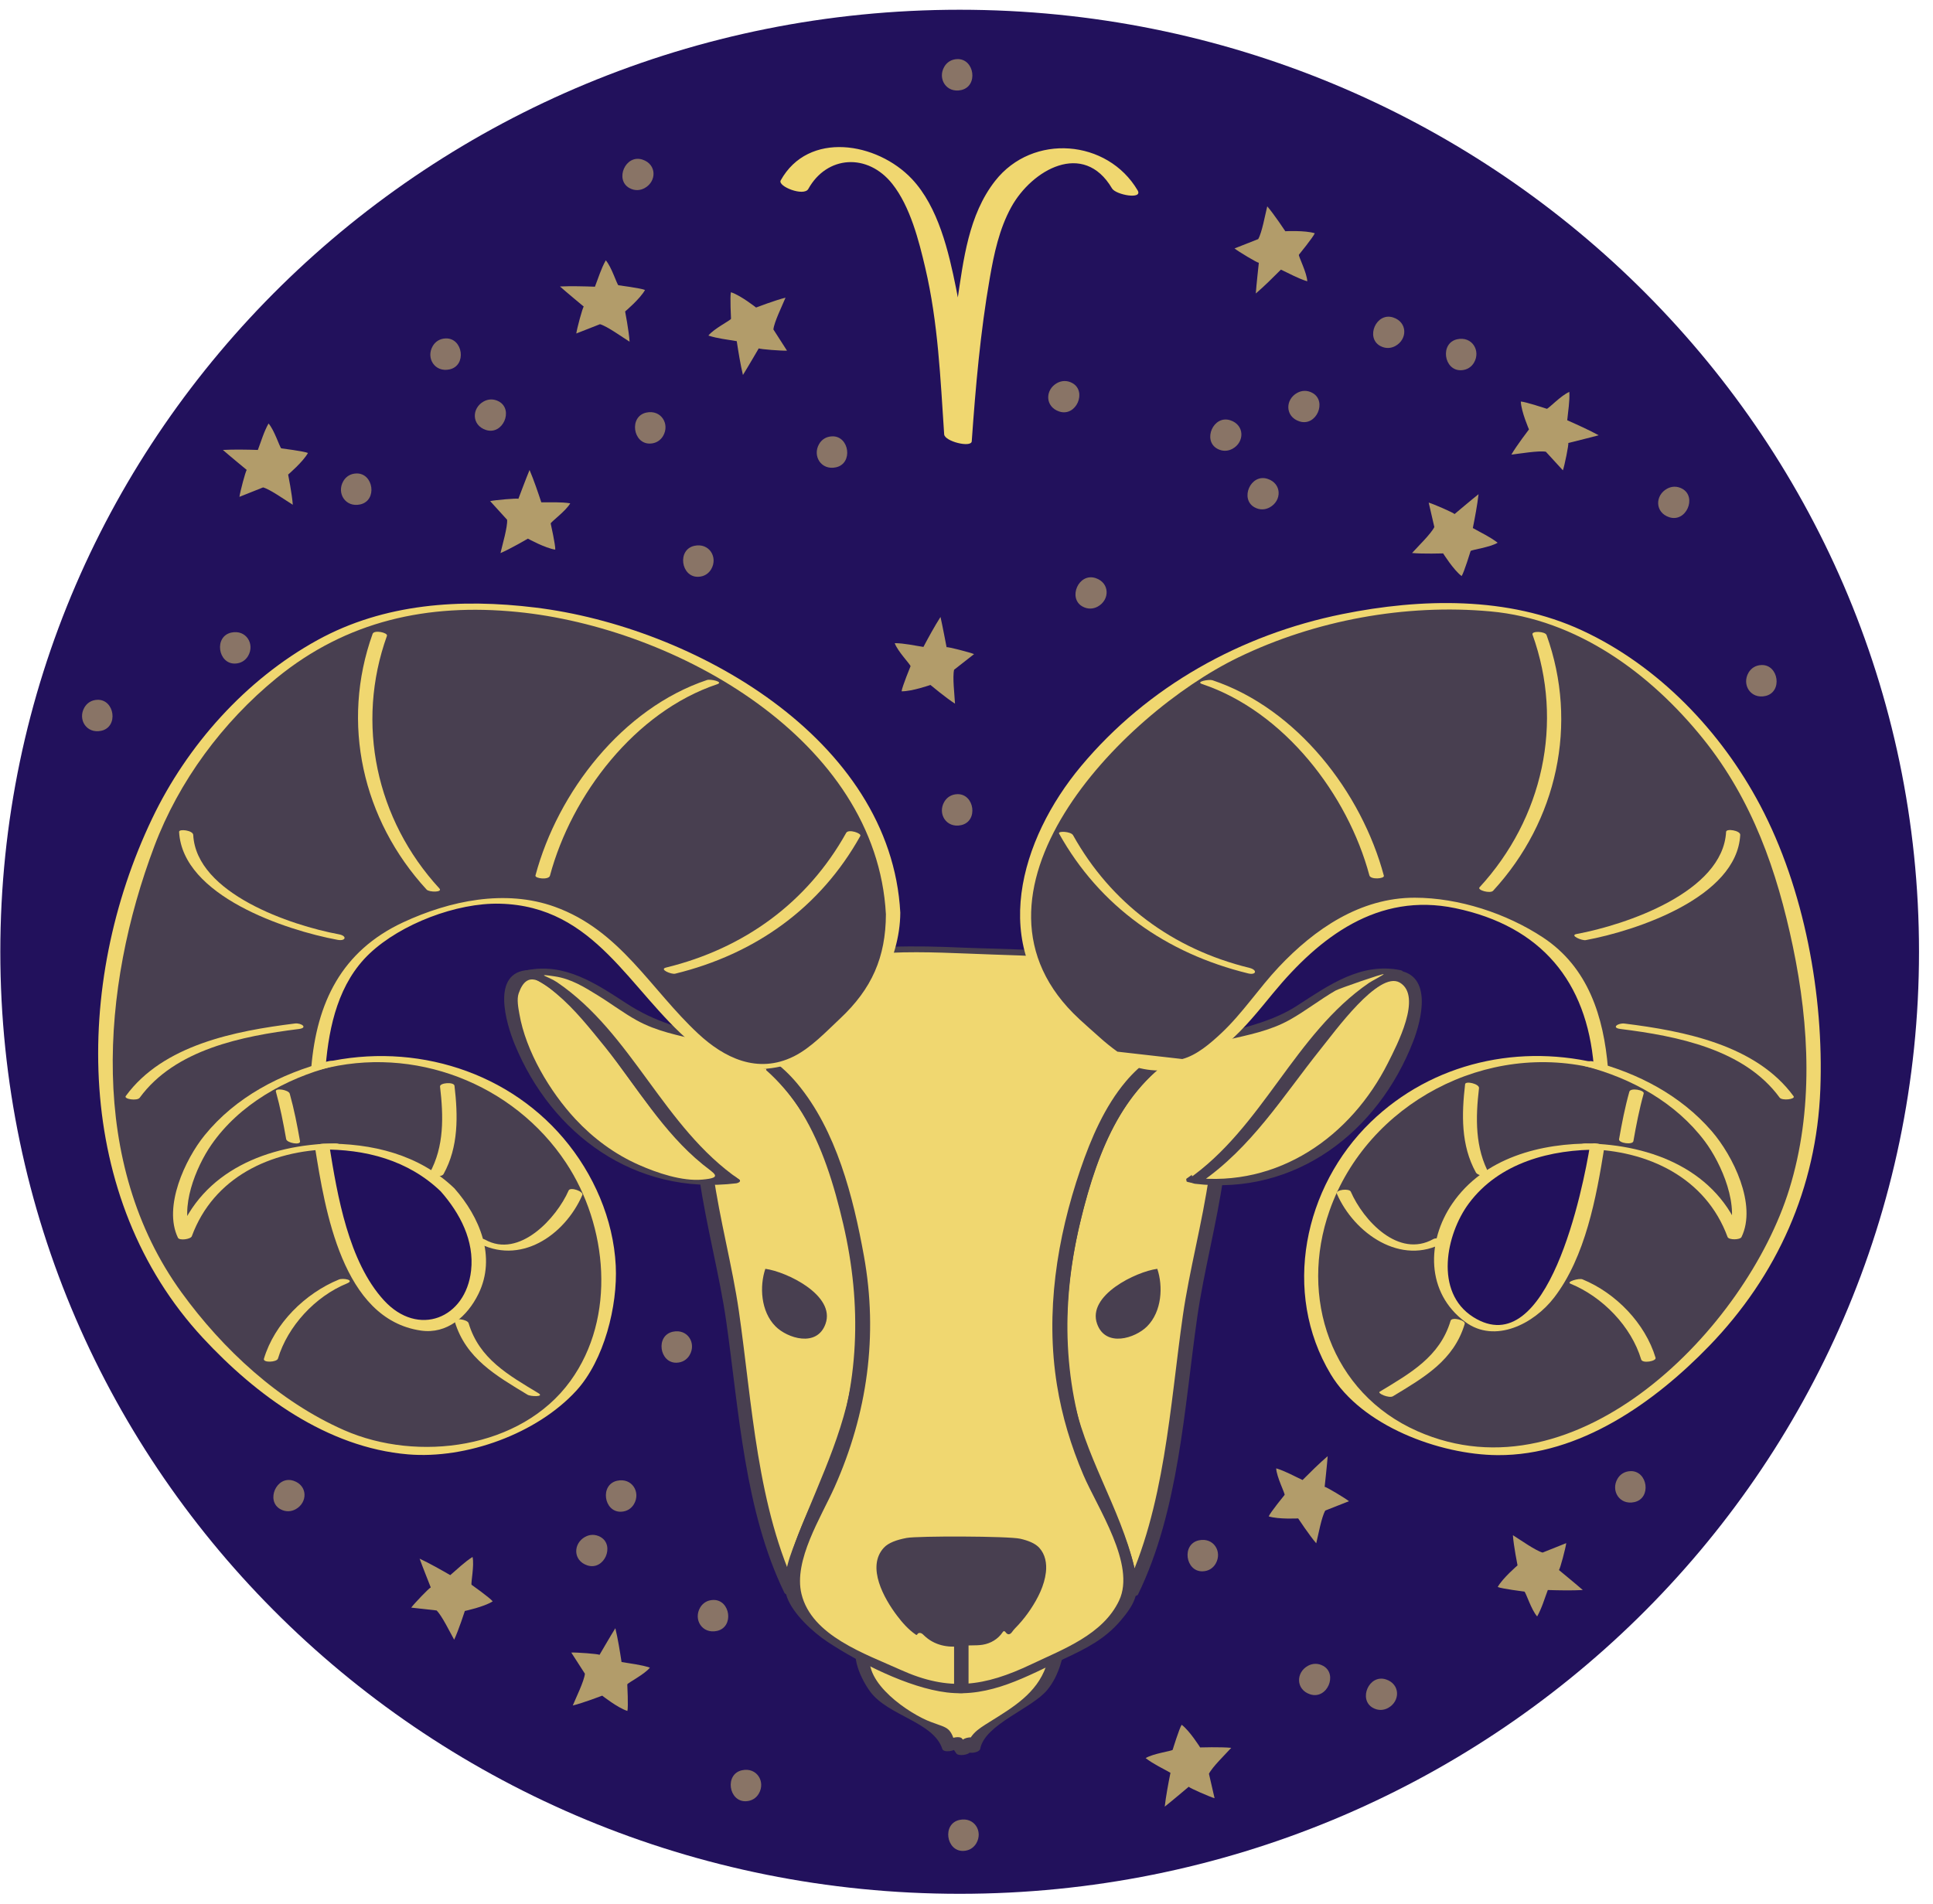
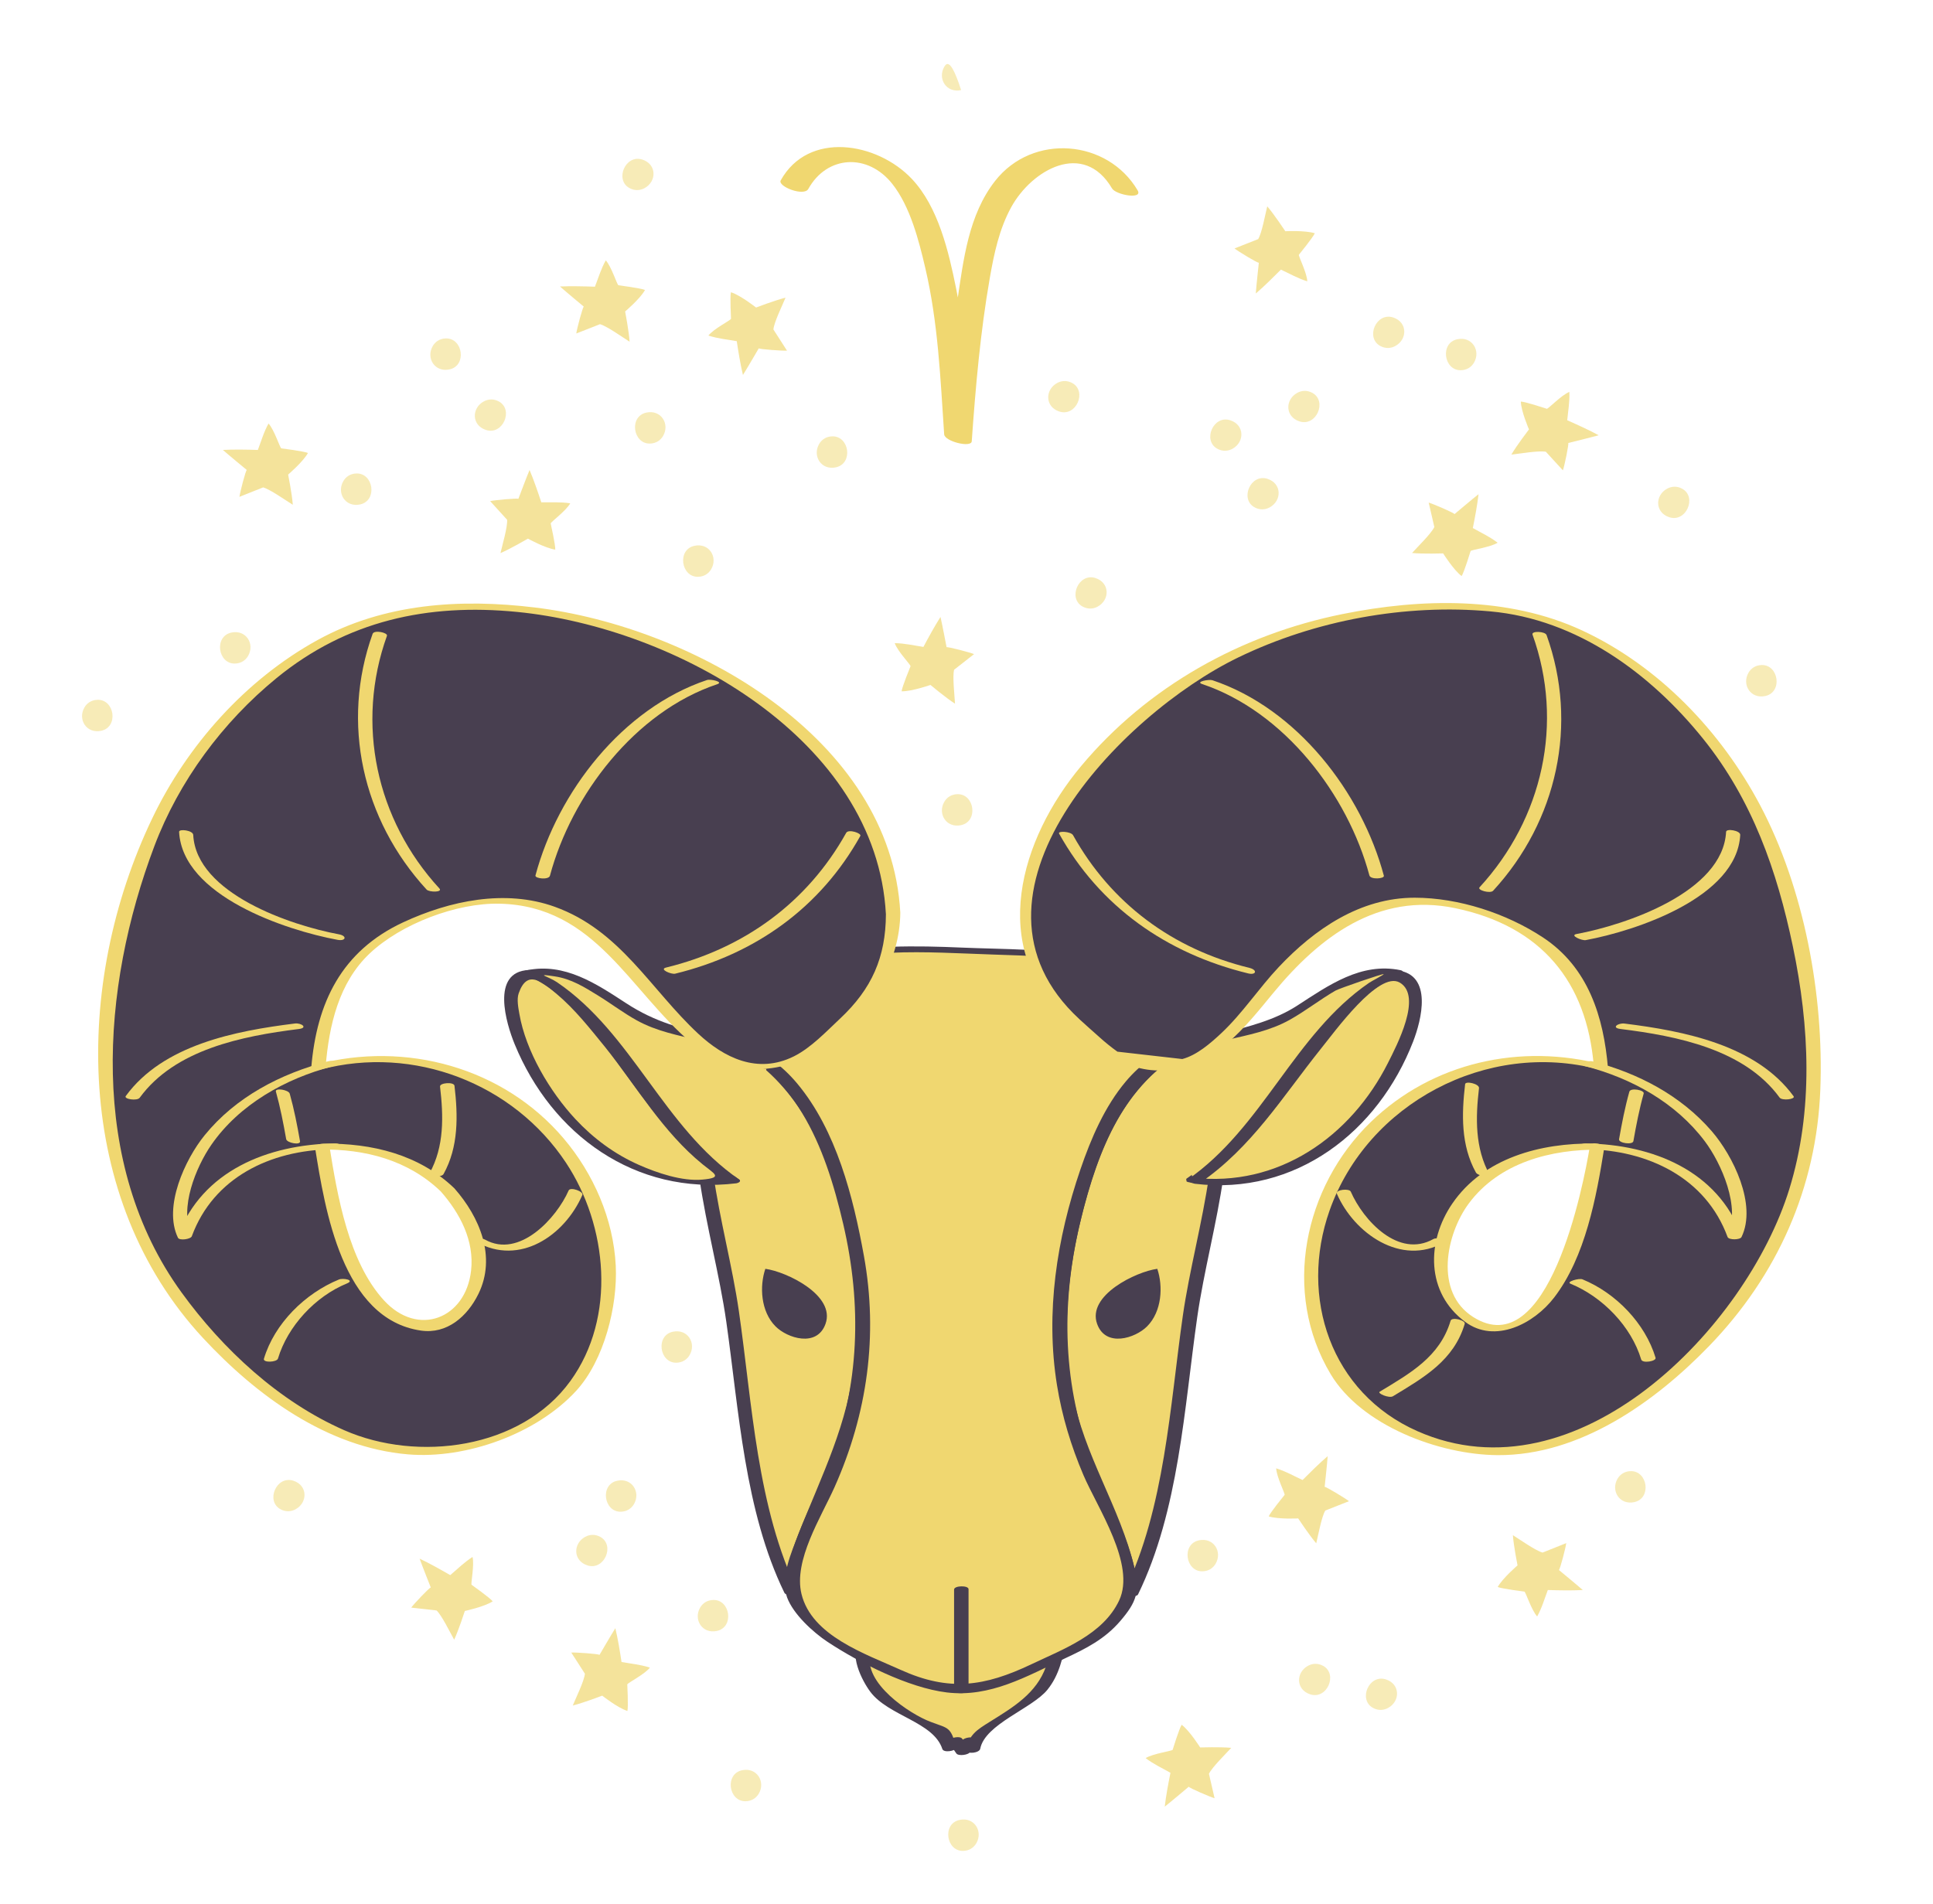
<svg xmlns="http://www.w3.org/2000/svg" width="136" height="134" viewBox="0 0 136 134" fill="none">
-   <path d="M67.519 133.27C104.796 133.27 135.016 103.59 135.016 66.978C135.016 30.366 104.796 0.686 67.519 0.686C30.241 0.686 0.022 30.366 0.022 66.978C0.022 103.59 30.241 133.27 67.519 133.27Z" fill="#22115C" />
  <g opacity="0.7">
    <path d="M108.761 31.789C108.24 31.697 106.948 31.924 106.336 31.99C106.708 31.347 107.574 30.218 107.574 30.218C107.574 30.218 107.027 28.963 107 28.257C107.304 28.262 108.831 28.768 108.831 28.768C108.955 28.756 109.848 27.809 110.414 27.58C110.45 28.254 110.326 28.922 110.266 29.575C110.937 29.87 111.823 30.27 112.478 30.63C111.981 30.77 110.339 31.173 110.339 31.173C110.385 31.266 110.074 32.785 109.96 33.098L108.761 31.789Z" fill="#F0D770" />
    <path d="M30.716 113.33C31.094 113.694 31.655 114.861 31.954 115.387C32.27 114.714 32.705 113.366 32.705 113.366C32.705 113.366 34.066 113.076 34.665 112.69C34.486 112.451 33.178 111.522 33.178 111.522C33.118 111.415 33.384 110.152 33.247 109.566C32.669 109.931 32.186 110.416 31.679 110.844C31.044 110.477 30.199 110.001 29.523 109.685C29.692 110.162 30.308 111.711 30.308 111.711C30.206 111.728 29.128 112.858 28.933 113.13L30.716 113.33Z" fill="#F0D770" />
    <path d="M42.213 22.814C42.723 22.958 43.78 23.724 44.296 24.047C44.251 23.307 43.982 21.918 43.982 21.918C43.982 21.918 45.038 21.029 45.381 20.406C45.107 20.282 43.508 20.073 43.508 20.073C43.402 20.008 43.023 18.77 42.621 18.321C42.287 18.911 42.098 19.564 41.857 20.176C41.122 20.148 40.15 20.125 39.399 20.16C39.779 20.504 41.072 21.576 41.072 21.576C40.988 21.64 40.587 23.138 40.546 23.468L42.213 22.814Z" fill="#F0D770" />
    <path d="M54.414 23.185C54.464 22.668 55.037 21.51 55.267 20.948C54.536 21.127 53.195 21.641 53.195 21.641C53.195 21.641 52.11 20.783 51.425 20.565C51.35 20.854 51.432 22.435 51.432 22.435C51.386 22.55 50.217 23.137 49.84 23.614C50.492 23.828 51.179 23.892 51.836 24.009C51.944 24.726 52.097 25.67 52.271 26.387C52.544 25.956 53.385 24.513 53.385 24.513C53.461 24.581 55.033 24.695 55.371 24.675L54.414 23.185Z" fill="#F0D770" />
    <path d="M88.523 16.826C88.787 16.378 89.013 15.108 89.16 14.521C89.647 15.085 90.431 16.272 90.431 16.272C90.431 16.272 91.82 16.199 92.504 16.415C92.392 16.693 91.385 17.928 91.385 17.928C91.355 18.046 91.953 19.196 91.976 19.796C91.321 19.595 90.724 19.253 90.121 18.974C89.606 19.491 88.922 20.171 88.354 20.653C88.386 20.147 88.567 18.493 88.567 18.493C88.461 18.503 87.119 17.694 86.857 17.483L88.523 16.826Z" fill="#F0D770" />
    <path d="M67.128 47.131C67.005 47.636 67.161 48.917 67.191 49.518C66.56 49.117 65.463 48.201 65.463 48.201C65.463 48.201 64.153 48.661 63.434 48.648C63.459 48.352 64.063 46.882 64.063 46.882C64.057 46.759 63.147 45.829 62.951 45.259C63.638 45.266 64.309 45.425 64.97 45.525C65.308 44.884 65.769 44.041 66.171 43.416C66.287 43.913 66.599 45.546 66.599 45.546C66.698 45.506 68.22 45.904 68.533 46.03L67.128 47.131Z" fill="#F0D770" />
    <path d="M100.916 37.089C100.69 37.558 99.754 38.463 99.348 38.915C100.097 38.988 101.536 38.944 101.536 38.944C101.536 38.944 102.264 40.109 102.835 40.539C103.005 40.292 103.468 38.776 103.468 38.776C103.55 38.683 104.853 38.514 105.369 38.192C104.829 37.775 104.201 37.488 103.624 37.159C103.767 36.451 103.944 35.508 104.026 34.777C103.621 35.092 102.337 36.177 102.337 36.177C102.286 36.087 100.846 35.46 100.519 35.37L100.916 37.089Z" fill="#F0D770" />
    <path d="M35.68 36.578C35.716 37.098 35.345 38.335 35.213 38.922C35.904 38.629 37.142 37.905 37.142 37.905C37.142 37.905 38.354 38.574 39.066 38.679C39.091 38.383 38.745 36.837 38.745 36.837C38.772 36.716 39.827 35.946 40.12 35.42C39.44 35.31 38.751 35.362 38.084 35.348C37.858 34.661 37.549 33.755 37.258 33.074C37.058 33.543 36.472 35.104 36.472 35.104C36.384 35.048 34.814 35.188 34.486 35.264L35.68 36.578Z" fill="#F0D770" />
    <path d="M18.511 34.299C19.019 34.442 20.081 35.201 20.6 35.521C20.55 34.783 20.273 33.396 20.273 33.396C20.273 33.396 21.324 32.498 21.667 31.876C21.389 31.753 19.789 31.551 19.789 31.551C19.684 31.488 19.301 30.253 18.893 29.804C18.561 30.396 18.375 31.051 18.142 31.664C17.405 31.639 16.432 31.622 15.682 31.663C16.065 32.004 17.361 33.071 17.361 33.071C17.279 33.134 16.886 34.633 16.847 34.963L18.511 34.299Z" fill="#F0D770" />
    <path d="M41.152 117.782C41.102 118.299 40.529 119.457 40.299 120.019C41.03 119.84 42.371 119.326 42.371 119.326C42.371 119.326 43.456 120.184 44.142 120.402C44.216 120.114 44.134 118.532 44.134 118.532C44.18 118.417 45.349 117.83 45.726 117.353C45.074 117.139 44.387 117.076 43.73 116.958C43.622 116.241 43.468 115.297 43.294 114.58C43.02 115.011 42.181 116.454 42.181 116.454C42.104 116.386 40.532 116.272 40.193 116.292L41.152 117.782Z" fill="#F0D770" />
    <path d="M93.243 106.299C92.978 106.747 92.752 108.017 92.606 108.604C92.119 108.04 91.335 106.853 91.335 106.853C91.335 106.853 89.945 106.926 89.262 106.71C89.374 106.432 90.381 105.197 90.381 105.197C90.411 105.079 89.813 103.929 89.789 103.329C90.445 103.53 91.042 103.872 91.644 104.151C92.16 103.634 92.844 102.954 93.412 102.472C93.379 102.978 93.198 104.632 93.198 104.632C93.305 104.622 94.647 105.431 94.909 105.642L93.243 106.299Z" fill="#F0D770" />
    <path d="M85.058 124.824C85.284 124.355 86.22 123.45 86.626 122.998C85.876 122.925 84.438 122.969 84.438 122.969C84.438 122.969 83.71 121.804 83.139 121.374C82.969 121.621 82.505 123.137 82.505 123.137C82.424 123.23 81.121 123.399 80.604 123.721C81.145 124.138 81.773 124.426 82.35 124.754C82.206 125.462 82.03 126.405 81.947 127.136C82.353 126.821 83.636 125.736 83.636 125.736C83.687 125.826 85.128 126.453 85.454 126.544L85.058 124.824Z" fill="#F0D770" />
    <path d="M108.531 109.257C108.023 109.114 106.961 108.355 106.443 108.035C106.492 108.773 106.769 110.159 106.769 110.159C106.769 110.159 105.719 111.057 105.375 111.679C105.653 111.802 107.254 112.004 107.254 112.004C107.359 112.067 107.742 113.302 108.15 113.751C108.482 113.16 108.667 112.504 108.9 111.891C109.638 111.916 110.611 111.933 111.36 111.892C110.977 111.551 109.681 110.485 109.681 110.485C109.764 110.422 110.157 108.923 110.196 108.592L108.531 109.257Z" fill="#F0D770" />
  </g>
  <g opacity="0.5">
    <path d="M34.037 28.248C33.173 28.719 33.174 29.924 34.186 30.256C35.382 30.648 36.152 28.838 35.107 28.256C34.728 28.046 34.346 28.08 34.037 28.248Z" fill="#F0D770" />
    <path d="M103.706 25.52C104.199 24.679 103.565 23.646 102.525 23.874C101.294 24.144 101.584 26.084 102.784 26.054C103.22 26.043 103.53 25.82 103.706 25.52Z" fill="#F0D770" />
    <path d="M89.331 35.706C90.195 35.235 90.195 34.03 89.183 33.698C87.986 33.306 87.217 35.116 88.261 35.698C88.64 35.909 89.023 35.874 89.331 35.706Z" fill="#F0D770" />
    <path d="M113.805 104.06C113.311 104.901 113.946 105.934 114.986 105.706C116.217 105.436 115.927 103.496 114.726 103.526C114.292 103.537 113.981 103.761 113.805 104.06Z" fill="#F0D770" />
    <path d="M98.171 24.349C99.035 23.878 99.034 22.673 98.022 22.341C96.826 21.949 96.056 23.759 97.101 24.341C97.481 24.552 97.863 24.517 98.171 24.349Z" fill="#F0D770" />
    <path d="M5.943 49.78C5.449 50.621 6.083 51.653 7.124 51.426C8.355 51.156 8.064 49.216 6.864 49.246C6.428 49.257 6.119 49.48 5.943 49.78Z" fill="#F0D770" />
    <path d="M41.172 108.149C40.308 108.62 40.309 109.826 41.321 110.157C42.517 110.549 43.287 108.739 42.243 108.157C41.864 107.946 41.481 107.981 41.172 108.149Z" fill="#F0D770" />
    <path d="M17.454 46.162C17.948 45.321 17.314 44.288 16.273 44.516C15.042 44.786 15.332 46.726 16.533 46.696C16.967 46.685 17.278 46.461 17.454 46.162Z" fill="#F0D770" />
    <path d="M92.027 117.223C91.163 117.694 91.164 118.899 92.176 119.231C93.372 119.623 94.141 117.813 93.097 117.231C92.718 117.021 92.335 117.056 92.027 117.223Z" fill="#F0D770" />
    <path d="M46.652 30.681C47.146 29.84 46.512 28.808 45.471 29.035C44.24 29.305 44.53 31.245 45.731 31.215C46.166 31.204 46.476 30.98 46.652 30.681Z" fill="#F0D770" />
    <path d="M86.71 31.584C87.575 31.113 87.574 29.908 86.562 29.576C85.365 29.184 84.597 30.994 85.64 31.576C86.019 31.786 86.402 31.751 86.71 31.584Z" fill="#F0D770" />
    <path d="M30.448 24.349C29.954 25.19 30.588 26.223 31.629 25.995C32.86 25.725 32.57 23.785 31.369 23.815C30.934 23.826 30.624 24.05 30.448 24.349Z" fill="#F0D770" />
    <path d="M117.293 34.389C116.429 34.86 116.43 36.066 117.442 36.397C118.638 36.789 119.407 34.979 118.363 34.397C117.985 34.186 117.602 34.221 117.293 34.389Z" fill="#F0D770" />
    <path d="M24.159 33.852C23.665 34.693 24.299 35.726 25.34 35.498C26.571 35.228 26.281 33.288 25.08 33.318C24.645 33.328 24.335 33.552 24.159 33.852Z" fill="#F0D770" />
    <path d="M50.037 40.056C50.53 39.215 49.896 38.182 48.855 38.41C47.624 38.68 47.915 40.62 49.115 40.59C49.551 40.58 49.861 40.356 50.037 40.056Z" fill="#F0D770" />
    <path d="M91.273 27.644C90.408 28.115 90.409 29.321 91.421 29.652C92.618 30.044 93.388 28.234 92.343 27.652C91.964 27.441 91.581 27.476 91.273 27.644Z" fill="#F0D770" />
    <path d="M74.379 26.951C73.515 27.422 73.516 28.627 74.528 28.959C75.724 29.351 76.493 27.541 75.449 26.959C75.07 26.749 74.688 26.784 74.379 26.951Z" fill="#F0D770" />
    <path d="M57.634 31.24C57.14 32.081 57.775 33.114 58.815 32.886C60.046 32.616 59.756 30.676 58.556 30.706C58.12 30.717 57.81 30.94 57.634 31.24Z" fill="#F0D770" />
-     <path d="M66.439 4.693C65.946 5.534 66.58 6.566 67.621 6.339C68.852 6.069 68.561 4.129 67.361 4.159C66.925 4.169 66.616 4.393 66.439 4.693Z" fill="#F0D770" />
+     <path d="M66.439 4.693C65.946 5.534 66.58 6.566 67.621 6.339C66.925 4.169 66.616 4.393 66.439 4.693Z" fill="#F0D770" />
    <path d="M97.662 120.191C98.526 119.72 98.525 118.514 97.513 118.183C96.317 117.791 95.547 119.601 96.592 120.183C96.97 120.393 97.353 120.359 97.662 120.191Z" fill="#F0D770" />
    <path d="M44.603 105.848C45.096 105.007 44.462 103.974 43.422 104.202C42.191 104.472 42.481 106.412 43.681 106.382C44.117 106.371 44.426 106.148 44.603 105.848Z" fill="#F0D770" />
    <path d="M77.229 42.688C78.094 42.217 78.092 41.012 77.08 40.68C75.884 40.288 75.114 42.098 76.159 42.68C76.538 42.89 76.921 42.856 77.229 42.688Z" fill="#F0D770" />
    <path d="M49.262 113.125C48.768 113.966 49.402 114.999 50.443 114.771C51.674 114.501 51.384 112.561 50.183 112.591C49.748 112.602 49.438 112.825 49.262 113.125Z" fill="#F0D770" />
    <path d="M20.795 106.21C21.659 105.739 21.658 104.534 20.646 104.202C19.45 103.81 18.68 105.62 19.724 106.202C20.103 106.413 20.487 106.378 20.795 106.21Z" fill="#F0D770" />
    <path d="M123.023 47.333C122.529 48.174 123.163 49.206 124.204 48.979C125.435 48.709 125.144 46.769 123.944 46.799C123.508 46.81 123.199 47.034 123.023 47.333Z" fill="#F0D770" />
    <path d="M48.518 95.362C49.011 94.521 48.377 93.489 47.337 93.716C46.105 93.986 46.396 95.926 47.596 95.896C48.031 95.886 48.341 95.662 48.518 95.362Z" fill="#F0D770" />
    <path d="M53.386 126.222C53.879 125.381 53.245 124.348 52.204 124.576C50.973 124.846 51.264 126.786 52.464 126.756C52.9 126.745 53.21 126.521 53.386 126.222Z" fill="#F0D770" />
    <path d="M66.439 56.421C65.946 57.262 66.58 58.295 67.621 58.067C68.852 57.797 68.561 55.857 67.361 55.887C66.925 55.897 66.616 56.121 66.439 56.421Z" fill="#F0D770" />
    <path d="M45.35 13.239C46.214 12.768 46.213 11.563 45.201 11.231C44.005 10.839 43.235 12.649 44.28 13.231C44.659 13.442 45.041 13.407 45.35 13.239Z" fill="#F0D770" />
    <path d="M68.689 129.717C69.182 128.876 68.548 127.843 67.507 128.071C66.276 128.341 66.567 130.281 67.767 130.251C68.202 130.24 68.512 130.016 68.689 129.717Z" fill="#F0D770" />
    <path d="M85.527 110.042C86.021 109.201 85.387 108.168 84.346 108.396C83.115 108.666 83.405 110.606 84.606 110.576C85.041 110.566 85.351 110.342 85.527 110.042Z" fill="#F0D770" />
  </g>
  <path d="M56.871 13.295C58.182 10.932 61.052 10.757 62.782 12.944C64.04 14.534 64.65 16.932 65.1 18.856C66.006 22.723 66.163 26.621 66.429 30.565C66.463 31.065 68.335 31.526 68.369 31.055C68.642 27.205 68.975 23.371 69.639 19.565C69.935 17.861 70.303 16.109 71.15 14.573C72.596 11.948 76.233 9.856 78.239 13.26C78.508 13.716 80.434 14.064 80.039 13.395C77.923 9.804 72.662 9.358 70.019 12.724C68.133 15.127 67.787 18.296 67.35 21.2C66.888 24.271 66.646 27.358 66.426 30.454C67.073 30.617 67.719 30.781 68.366 30.944C68.124 27.362 67.979 23.816 67.266 20.285C66.749 17.722 66.02 14.567 64.157 12.592C61.707 9.997 56.872 9.192 54.928 12.695C54.694 13.115 56.562 13.851 56.871 13.295Z" fill="#F0D770" />
  <path d="M69.652 115.808C69.47 115.714 69.124 115.809 68.239 115.809C68.006 115.809 67.769 115.811 67.533 115.812C67.297 115.81 67.061 115.809 66.828 115.809C65.942 115.81 65.597 115.714 65.413 115.808C64.669 115.793 63.925 115.754 63.184 115.675C62.788 115.633 62.375 115.602 61.987 115.513C61.785 115.467 61.534 115.325 61.327 115.356C60.315 115.511 60.873 117.197 61.057 117.747C61.421 118.83 62.302 119.689 63.227 120.334C63.731 120.686 64.267 121.001 64.829 121.257C65.103 121.381 66.189 121.567 66.335 121.765C66.625 122.157 66.589 122.596 66.805 123.015C66.882 122.816 67.007 122.568 67.223 122.475C67.453 122.717 67.531 123.053 67.768 123.28C67.896 122.982 67.928 122.749 68.171 122.483C68.331 122.667 68.348 122.913 68.462 123.122C68.434 122.352 68.908 121.981 69.503 121.536C69.801 121.314 70.237 121.201 70.559 120.993C70.903 120.771 71.198 120.481 71.549 120.273C72.207 119.883 72.748 119.461 73.243 118.865C73.713 118.298 74.01 117.622 74.207 116.922C74.311 116.556 74.383 116.184 74.454 115.811C74.524 115.439 74.635 115.348 74.32 115.264C74.048 115.191 73.403 115.458 73.111 115.507C72.699 115.576 72.287 115.632 71.873 115.676C71.382 115.729 70.092 116.036 69.652 115.808Z" fill="#F0D770" />
  <path d="M69.885 115.606C67.802 115.26 65.535 115.72 63.417 115.473C62.663 115.385 61.239 114.769 60.531 115.478C59.664 116.347 60.646 118.27 61.232 119.053C62.508 120.76 65.676 121.166 66.3 123.078C66.393 123.362 67.188 123.229 67.299 123.009C67.423 122.847 67.547 122.685 67.671 122.523C67.361 122.545 67.052 122.567 66.741 122.589C66.917 122.861 67.099 123.129 67.287 123.394C67.428 123.598 68.174 123.502 68.261 123.274C68.343 122.983 68.477 122.717 68.664 122.477C68.331 122.5 67.999 122.523 67.665 122.546C67.762 122.759 67.859 122.972 67.956 123.185C68.082 123.463 68.91 123.357 68.966 123.061C69.298 121.331 72.623 120.23 73.691 118.912C74.537 117.868 74.778 116.635 75.035 115.367C75.027 115.35 75.019 115.333 75.011 115.316C73.791 114.357 71.432 115.88 69.99 115.623C69.741 115.579 68.808 115.902 69.311 115.991C70.206 116.151 70.991 116.004 71.897 115.873C73.392 115.658 74.318 115.23 73.595 117.272C72.922 119.173 71.277 120.144 69.645 121.162C68.728 121.734 68.168 122.072 67.955 123.184C68.292 123.143 68.628 123.101 68.965 123.06C68.868 122.847 68.771 122.634 68.674 122.421C68.546 122.138 67.816 122.269 67.676 122.49C67.488 122.73 67.354 122.995 67.272 123.287C67.597 123.247 67.922 123.207 68.247 123.167C68.058 122.903 67.877 122.634 67.701 122.362C67.552 122.138 66.934 122.284 66.772 122.428C66.444 122.718 66.507 122.633 66.309 123.022C66.642 122.999 66.975 122.976 67.308 122.953C66.835 121.503 66.803 121.662 65.496 121.177C64.02 120.629 60.683 118.421 61.246 116.341C61.57 115.146 64.257 115.992 65.3 116.015C66.632 116.045 68.107 115.793 69.416 116.01C69.733 116.063 70.533 115.713 69.885 115.606Z" fill="#483F50" />
  <path d="M76.4 103.058C74.52 98.406 74.061 93.229 74.993 88.315C75.743 84.367 77.101 79.393 79.692 76.218C80.982 74.637 82.805 73.617 84.8 72.911C87.222 78.252 85.091 83.894 84.188 89.559C83.12 96.263 82.513 103.34 80.53 109.803C80.283 110.608 79.966 111.377 79.584 112.1C79.571 111.904 79.569 111.707 79.544 111.512C79.165 108.525 77.532 105.857 76.4 103.058Z" fill="#F0D770" />
  <path d="M76.894 103.053C74.778 97.54 74.625 91.898 75.957 86.194C77.263 80.608 79.341 75.284 85.144 73.088C84.865 73.031 84.585 72.974 84.306 72.917C86.875 79.206 84.134 86.208 83.22 92.594C82.311 98.944 81.957 106.14 79.102 112.002C79.431 112.052 79.761 112.102 80.091 112.152C79.87 108.9 78.135 106.006 76.894 103.053C76.783 102.79 75.791 102.791 75.907 103.063C77.132 105.979 78.86 108.84 79.079 112.052C79.097 112.32 79.959 112.429 80.069 112.202C82.947 106.292 83.318 99.095 84.234 92.692C85.158 86.244 87.888 79.256 85.295 72.906C85.204 72.68 84.641 72.666 84.457 72.735C79.027 74.79 76.758 79.301 75.323 84.586C73.639 90.789 73.585 97.011 75.908 103.062C76.007 103.326 77.002 103.334 76.894 103.053Z" fill="#483F50" />
  <path d="M58.87 103.058C60.749 98.406 61.209 93.229 60.277 88.315C59.526 84.367 58.169 79.393 55.578 76.218C54.288 74.637 52.465 73.617 50.47 72.911C48.047 78.252 50.179 83.894 51.081 89.559C52.15 96.263 52.756 103.34 54.74 109.803C54.987 110.608 55.304 111.377 55.686 112.1C55.699 111.904 55.701 111.707 55.725 111.512C56.105 108.525 57.738 105.857 58.87 103.058Z" fill="#F0D770" />
  <path d="M59.374 103.124C61.702 97.059 61.608 90.851 59.934 84.648C58.493 79.306 56.198 74.836 50.748 72.774C50.568 72.706 50.064 72.602 49.965 72.845C47.348 79.251 50.176 86.517 51.101 93.02C51.989 99.261 52.385 106.33 55.19 112.09C55.285 112.284 56.168 112.46 56.188 112.168C56.41 108.936 58.141 106.059 59.374 103.124C59.462 102.916 58.492 102.691 58.365 102.991C57.132 105.926 55.401 108.803 55.181 112.035C55.514 112.061 55.846 112.087 56.178 112.113C53.248 106.097 52.928 98.786 51.985 92.266C51.069 85.942 48.431 79.203 50.974 72.977C50.714 73.001 50.453 73.025 50.192 73.048C55.965 75.233 58.038 80.603 59.326 86.132C60.655 91.839 60.477 97.487 58.365 102.991C58.282 103.209 59.259 103.424 59.374 103.124Z" fill="#483F50" />
  <path d="M84.447 72.171C81.427 66.556 72.413 67.169 66.975 66.855C61.782 66.555 53.619 66.976 50.824 72.171C50.691 72.417 50.581 72.664 50.469 72.911C52.465 73.617 54.288 74.637 55.578 76.218C58.169 79.393 59.526 84.366 60.276 88.315C61.21 93.229 60.75 98.407 58.869 103.058C57.738 105.857 56.105 108.525 55.724 111.513C55.7 111.708 55.698 111.905 55.685 112.101C56.621 113.879 57.99 115.353 59.986 116.199C61.846 116.986 63.487 117.99 65.324 118.536C65.79 118.803 66.418 118.932 67.314 118.938C67.424 118.939 67.527 118.923 67.635 118.919C67.743 118.922 67.846 118.939 67.956 118.938C68.852 118.932 69.479 118.803 69.945 118.536C71.782 117.989 73.423 116.986 75.282 116.199C77.279 115.353 78.647 113.879 79.584 112.101C79.571 111.905 79.569 111.708 79.544 111.513C79.164 108.525 77.531 105.857 76.399 103.058C74.519 98.406 74.06 93.229 74.992 88.315C75.742 84.367 77.1 79.393 79.691 76.218C80.981 74.637 82.804 73.617 84.799 72.911C84.688 72.664 84.579 72.417 84.447 72.171Z" fill="#F0D770" />
  <path d="M84.941 72.184C81.563 66.466 73.469 66.934 67.657 66.683C61.44 66.415 53.041 66.41 49.965 72.842C49.921 72.935 50.143 73.029 50.192 73.047C58.514 76.196 60.856 87.872 60.121 95.715C59.703 100.164 57.803 103.82 56.2 107.907C55.685 109.22 54.872 111.046 55.377 112.413C55.813 113.594 57.213 114.873 58.228 115.543C60.446 117.006 63.906 118.771 66.612 119.099C69.678 119.471 72.244 117.956 74.921 116.706C76.418 116.007 77.729 115.347 78.819 114.074C79.972 112.727 80.207 112.007 79.812 110.321C78.81 106.047 76.236 102.389 75.454 98.008C74.608 93.27 75.205 88.536 76.547 83.943C77.977 79.051 80.184 74.977 85.223 73.07C85.282 73.048 85.324 72.984 85.295 72.924C85.176 72.678 85.058 72.431 84.941 72.184C84.815 71.919 83.834 71.908 83.953 72.157C84.342 72.971 81.423 74.142 80.928 74.503C80.29 74.969 79.72 75.497 79.214 76.098C77.718 77.873 76.757 80.123 76.018 82.284C74.352 87.148 73.542 92.365 74.365 97.465C74.718 99.653 75.355 101.761 76.227 103.804C77.216 106.12 79.933 110.108 78.736 112.634C77.6 115.033 74.81 116.049 72.561 117.118C69.269 118.683 66.782 119.056 63.368 117.51C60.864 116.376 57.112 115.119 56.391 112.174C55.812 109.809 57.778 106.754 58.72 104.643C61.028 99.47 61.793 93.963 60.783 88.383C60.034 84.247 58.852 79.545 56.074 76.231C55.544 75.599 54.968 75.06 54.299 74.571C53.684 74.122 52.729 73.864 52.209 73.367C51.499 72.688 51.146 72.807 51.784 71.526C51.992 71.11 52.415 70.721 52.745 70.403C53.595 69.583 54.627 68.967 55.711 68.494C60.156 66.555 65.138 67.016 69.858 67.172C74.813 67.335 81.145 67.405 83.954 72.159C84.106 72.416 85.07 72.404 84.941 72.184Z" fill="#483F50" />
  <path d="M43.065 73.654C42.025 72.391 39.596 69.193 37.325 68.46C37.202 68.497 37.078 68.529 36.957 68.583C34.522 69.665 37.118 74.471 37.929 75.951C40.434 80.524 45.47 83.642 50.871 83.169C51.098 83.149 51.329 83.122 51.559 83.086C50.708 82.519 49.975 81.95 49.469 81.517C46.871 79.293 45.215 76.261 43.065 73.654Z" fill="#F0D770" />
  <path d="M43.558 73.627C42.233 72.003 39.672 68.148 37.2 68.26C34.5 68.383 35.623 72.048 36.209 73.478C38.81 79.829 44.683 84.131 51.805 83.271C51.918 83.257 52.192 83.138 52.003 83.007C48.366 80.501 46.251 76.993 43.558 73.627C43.369 73.39 42.421 73.493 42.572 73.682C44.807 76.477 46.621 79.651 49.443 81.942C50.261 82.606 50.903 82.876 49.419 83.01C47.984 83.14 46.234 82.543 44.941 81.97C43.234 81.214 41.743 80.105 40.485 78.754C38.69 76.827 36.992 73.97 36.541 71.348C36.469 70.928 36.345 70.326 36.494 69.9C37.089 68.197 38.112 69.062 39.147 69.93C40.449 71.021 41.507 72.376 42.572 73.682C42.763 73.917 43.709 73.812 43.558 73.627Z" fill="#483F50" />
  <path d="M53.975 75.036C51.391 72.572 49.064 73.35 46.063 72.128C43.781 71.199 40.257 67.573 37.325 68.461C39.597 69.195 42.025 72.392 43.065 73.655C45.215 76.262 46.871 79.294 49.468 81.516C49.974 81.949 50.707 82.518 51.558 83.085" fill="#F0D770" />
  <path d="M54.418 74.95C53.201 73.903 51.96 73.289 50.379 72.94C47.999 72.415 46.106 71.936 44.059 70.601C41.942 69.219 39.723 67.73 37.074 68.278C36.887 68.317 36.683 68.476 36.96 68.588C40.136 69.881 42.431 73.386 44.364 76.049C46.35 78.786 48.297 81.227 51.116 83.17C51.336 83.322 52.299 83.204 52.002 82.999C46.669 79.324 44.495 72.728 39.193 69.122C38.596 68.716 37.543 68.484 39.044 68.711C40.182 68.883 41.099 69.453 42.065 70.049C42.983 70.614 43.844 71.271 44.788 71.796C47.631 73.376 50.967 72.916 53.532 75.122C53.735 75.295 54.707 75.199 54.418 74.95Z" fill="#483F50" />
  <path d="M92.461 73.654C93.502 72.391 95.93 69.193 98.201 68.46C98.325 68.497 98.448 68.529 98.569 68.583C101.004 69.665 98.408 74.471 97.598 75.951C95.092 80.524 90.056 83.642 84.656 83.169C84.429 83.149 84.198 83.122 83.967 83.086C84.819 82.519 85.553 81.95 86.058 81.517C88.655 79.293 90.312 76.261 92.461 73.654Z" fill="#F0D770" />
  <path d="M92.928 73.81C93.854 72.675 97.005 68.271 98.487 69.148C100.099 70.103 98.269 73.573 97.659 74.787C95.062 79.956 89.947 83.601 83.878 82.868C84.064 82.992 84.249 83.116 84.436 83.241C88.085 80.726 90.223 77.193 92.928 73.81C93.117 73.575 92.172 73.275 91.993 73.498C89.286 76.881 87.149 80.414 83.499 82.929C83.264 83.091 83.996 83.294 84.057 83.302C91.166 84.161 96.969 79.63 99.424 73.294C100.002 71.804 100.837 68.587 98.31 68.282C95.864 67.986 93.277 71.924 91.993 73.498C91.804 73.731 92.747 74.033 92.928 73.81Z" fill="#483F50" />
  <path d="M81.551 75.036C84.135 72.572 86.461 73.35 89.464 72.128C91.745 71.199 95.269 67.573 98.202 68.461C95.93 69.195 93.502 72.392 92.461 73.655C90.312 76.262 88.655 79.294 86.059 81.516C85.553 81.949 84.82 82.518 83.969 83.085" fill="#F0D770" />
  <path d="M82.001 75.081C84.554 72.886 87.921 73.347 90.749 71.762C91.86 71.14 92.862 70.345 93.964 69.708C94.226 69.557 97.374 68.474 97.354 68.553C97.34 68.61 96.512 69.036 96.327 69.162C91.04 72.788 88.853 79.365 83.519 83.039C83.242 83.23 84.194 83.283 84.416 83.13C87.112 81.273 89.021 78.96 90.916 76.348C92.89 73.629 95.216 69.927 98.478 68.598C98.647 68.529 98.841 68.336 98.54 68.274C95.767 67.7 93.479 69.334 91.269 70.766C88.055 72.847 84.041 72.462 81.102 74.99C80.829 75.225 81.794 75.259 82.001 75.081Z" fill="#483F50" />
  <path d="M53.847 89.289C55.333 89.487 58.807 91.152 58.079 93.168C57.476 94.84 55.395 94.177 54.561 93.336C53.515 92.283 53.434 90.503 53.847 89.289Z" fill="#483F50" />
  <path d="M81.423 89.289C79.936 89.487 76.463 91.152 77.191 93.168C77.794 94.84 79.875 94.177 80.709 93.336C81.755 92.283 81.836 90.503 81.423 89.289Z" fill="#483F50" />
  <path d="M67.126 111.86C67.126 114.224 67.126 116.588 67.126 118.952C67.126 119.229 68.144 119.215 68.144 118.924C68.144 116.56 68.144 114.196 68.144 111.832C68.144 111.556 67.126 111.57 67.126 111.86Z" fill="#483F50" />
-   <path d="M73.118 108.918C72.838 108.613 72.359 108.416 71.785 108.284C70.954 108.093 64.564 108.08 63.787 108.227C63.093 108.358 62.504 108.566 62.182 108.918C60.939 110.274 62.214 112.507 63.106 113.688C63.484 114.188 63.903 114.668 64.424 115.026C64.447 115.042 64.475 115.059 64.501 115.049C64.528 115.04 64.539 115.009 64.554 114.986C64.604 114.909 64.718 114.896 64.803 114.929C64.89 114.963 64.955 115.032 65.021 115.096C65.721 115.772 66.68 115.979 67.625 115.83C68.118 115.753 68.633 115.823 69.135 115.743C69.707 115.652 70.224 115.34 70.546 114.858C70.563 114.831 70.583 114.803 70.613 114.792C70.661 114.775 70.713 114.81 70.742 114.852C70.902 115.078 71.07 115.04 71.215 114.832C71.337 114.656 71.49 114.515 71.636 114.357C71.956 114.012 72.246 113.639 72.507 113.248C73.026 112.47 73.478 111.578 73.587 110.643C73.657 110.03 73.549 109.389 73.118 108.918Z" fill="#483F50" />
  <path d="M62.836 64.277C62.674 57.645 57.438 52.103 52.37 48.468C46.135 43.994 37.109 42.017 29.505 42.89C20.572 43.915 12.465 52.629 9.921 60.845C6.78 70.985 5.817 81.669 11.915 90.526C15.135 95.202 21.57 101.232 28.108 102.034C32.573 102.937 40.047 99.624 41.346 95.848C42.054 93.786 42.906 91.664 42.838 89.491C42.688 84.742 40.071 80.125 36.06 77.413C31.85 74.566 27.023 73.735 22.407 75.088C22.609 71.971 23.487 68.976 25.564 67.04C27.838 64.92 32.219 63.42 35.28 63.387C39.041 63.346 42.105 65.558 44.59 68.184C47.036 70.77 48.939 74.469 52.805 75.062C55.828 75.526 57.439 73.583 59.556 71.731C61.923 69.66 62.915 67.495 62.836 64.277ZM31.488 83.73C34.518 86.911 34.576 91.496 30.692 93.506C30.169 93.495 29.643 93.429 29.121 93.288C25.322 92.264 24.127 87.061 23.278 83.746C23.042 82.824 22.83 81.787 22.668 80.688C25.953 80.56 29.387 81.525 31.488 83.73Z" fill="#483F50" />
  <path d="M63.342 64.222C62.684 51.968 48.759 44.109 37.663 42.754C32.401 42.111 27.033 42.458 22.336 45.044C17.276 47.83 13.164 52.458 10.709 57.593C5.138 69.245 5.173 84.335 14.276 94.151C18.016 98.183 23.001 101.865 28.709 102.346C32.811 102.691 37.774 100.889 40.54 97.872C42.508 95.726 43.464 91.895 43.322 89.062C43.158 85.798 41.766 82.598 39.645 80.101C35.408 75.113 28.546 73.244 22.251 74.911C22.472 74.952 22.693 74.993 22.913 75.034C23.152 72.176 23.826 69.158 26.012 67.094C28.209 65.02 32.123 63.52 35.166 63.594C41.893 63.758 44.266 69.696 48.668 73.413C55.121 78.861 63.318 70.949 63.342 64.222C63.343 63.963 62.331 64.026 62.33 64.331C62.319 67.369 61.337 69.586 59.107 71.678C58.137 72.587 57.064 73.733 55.858 74.335C53.283 75.62 50.922 74.415 49.13 72.748C45.757 69.611 43.657 65.478 39.033 63.812C35.548 62.556 31.639 63.384 28.375 64.901C24.018 66.927 22.282 70.564 21.899 75.142C21.882 75.353 22.487 75.284 22.561 75.265C29.112 73.531 36.125 76.237 39.822 81.825C42.748 86.246 43.384 92.69 40.133 97.18C36.653 101.987 29.366 102.905 24.224 100.648C19.624 98.629 15.668 94.946 12.767 90.944C6.206 81.891 7.092 69.531 10.861 59.543C12.585 54.976 15.657 50.823 19.462 47.714C24.392 43.686 30.081 42.442 36.382 43.062C47.526 44.157 61.668 52.03 62.329 64.33C62.344 64.602 63.358 64.518 63.342 64.222Z" fill="#F0D770" />
  <path d="M31.006 83.836C32.37 85.387 33.378 87.306 33.145 89.408C32.77 92.79 29.415 94.128 27.016 91.511C24.522 88.792 23.735 84.132 23.174 80.633C22.968 80.72 22.762 80.807 22.555 80.894C25.706 80.852 28.717 81.641 31.006 83.836C31.225 84.046 32.15 83.798 31.97 83.625C29.486 81.243 26.177 80.437 22.782 80.482C22.678 80.483 22.128 80.527 22.163 80.743C22.864 85.118 24.076 92.837 29.617 93.635C31.447 93.899 32.88 92.647 33.661 91.053C34.935 88.454 33.753 85.651 31.97 83.625C31.774 83.402 30.827 83.632 31.006 83.836Z" fill="#F0D770" />
  <path d="M23.549 80.464C18.875 80.537 14.21 82.374 12.508 86.996C12.833 86.961 13.158 86.926 13.483 86.891C12.59 85.042 13.789 82.124 14.868 80.564C16.834 77.721 20.09 75.897 23.409 75.036C24.077 74.863 23.527 74.57 23.098 74.682C19.749 75.55 16.586 77.193 14.393 79.895C13.023 81.584 11.469 84.925 12.52 87.102C12.626 87.322 13.418 87.207 13.495 86.997C15.017 82.865 19.014 80.944 23.323 80.877C23.757 80.87 24.244 80.453 23.549 80.464Z" fill="#F0D770" />
-   <path d="M31.992 92.989C32.77 95.596 34.898 96.804 37.118 98.15C37.335 98.281 38.323 98.309 37.886 98.044C35.759 96.755 33.719 95.621 32.971 93.116C32.889 92.84 31.909 92.714 31.992 92.989Z" fill="#F0D770" />
  <path d="M33.521 87.4C36.556 89.109 39.719 86.961 40.973 84.092C41.08 83.848 40.127 83.501 40.007 83.777C39.164 85.706 36.543 88.596 34.12 87.231C33.852 87.08 32.955 87.081 33.521 87.4Z" fill="#F0D770" />
  <path d="M30.96 76.464C31.203 78.539 31.267 80.681 30.219 82.569C30.085 82.812 31.061 82.881 31.206 82.622C32.269 80.707 32.225 78.52 31.977 76.409C31.943 76.117 30.929 76.192 30.96 76.464Z" fill="#F0D770" />
  <path d="M19.41 76.813C19.718 77.915 19.935 79.035 20.134 80.16C20.183 80.435 21.162 80.611 21.109 80.311C20.911 79.186 20.694 78.066 20.385 76.964C20.308 76.685 19.334 76.538 19.41 76.813Z" fill="#F0D770" />
  <path d="M12.601 58.535C12.838 63.043 20.085 65.459 23.752 66.138C24.336 66.246 24.439 65.858 23.84 65.748C20.487 65.127 13.812 62.887 13.595 58.753C13.578 58.43 12.589 58.311 12.601 58.535Z" fill="#F0D770" />
  <path d="M9.829 77.25C12.31 73.848 17.045 72.909 21.017 72.414C21.702 72.329 21.191 71.97 20.751 72.025C16.549 72.548 11.476 73.527 8.848 77.131C8.693 77.346 9.652 77.494 9.829 77.25Z" fill="#F0D770" />
  <path d="M23.846 90.041C21.456 91.02 19.311 93.142 18.569 95.616C18.48 95.91 19.476 95.872 19.557 95.604C20.241 93.325 22.178 91.233 24.399 90.323C25.006 90.074 24.138 89.922 23.846 90.041Z" fill="#F0D770" />
  <path d="M26.216 44.605C23.963 50.88 25.498 57.688 30.015 62.601C30.196 62.797 31.174 62.803 30.914 62.522C26.457 57.674 25.009 50.916 27.224 44.745C27.306 44.519 26.324 44.306 26.216 44.605Z" fill="#F0D770" />
  <path d="M49.745 47.853C43.783 49.848 39.241 55.747 37.674 61.605C37.614 61.828 38.609 61.938 38.692 61.626C40.212 55.943 44.683 50.083 50.458 48.151C50.949 47.987 49.991 47.771 49.745 47.853Z" fill="#F0D770" />
  <path d="M59.536 58.608C56.813 63.493 52.374 66.742 46.863 68.088C46.346 68.214 47.243 68.583 47.501 68.52C53.159 67.138 57.724 63.861 60.529 58.828C60.637 58.636 59.696 58.321 59.536 58.608Z" fill="#F0D770" />
  <path d="M75.484 71.732C77.601 73.584 79.212 75.526 82.234 75.063C86.1 74.47 88.003 70.771 90.45 68.185C92.934 65.559 95.998 63.348 99.759 63.388C102.82 63.421 107.2 64.921 109.476 67.041C111.553 68.976 112.43 71.972 112.633 75.089C108.017 73.736 103.189 74.566 98.979 77.414C94.969 80.126 92.351 84.743 92.201 89.492C92.133 91.665 92.984 93.787 93.694 95.849C94.992 99.625 102.467 102.938 106.931 102.035C113.47 101.232 119.905 95.203 123.124 90.527C129.222 81.67 128.26 70.986 125.119 60.846C122.574 52.63 114.468 43.916 105.534 42.891C97.931 42.019 88.904 43.995 82.669 48.469C77.602 52.105 72.365 57.647 72.203 64.278C72.124 67.495 73.116 69.66 75.484 71.732ZM112.369 80.688C112.208 81.787 111.996 82.824 111.761 83.746C110.912 87.061 109.717 92.264 105.918 93.288C105.396 93.429 104.869 93.495 104.346 93.506C100.463 91.496 100.52 86.911 103.551 83.73C105.651 81.525 109.086 80.56 112.369 80.688Z" fill="#483F50" />
  <path d="M75.033 71.752C77.092 73.59 79.064 75.546 82.059 75.314C85.497 75.047 87.581 72.303 89.587 69.871C92.82 65.95 96.937 62.772 102.386 63.909C108.455 65.175 111.637 69.094 112.132 74.998C112.355 74.974 112.578 74.949 112.802 74.925C106.993 73.388 100.789 74.749 96.442 78.959C91.736 83.517 90.167 90.939 93.626 96.709C95.794 100.327 101.266 102.374 105.367 102.4C111.151 102.437 116.421 98.672 120.233 94.737C125.059 89.755 127.807 83.566 128.073 76.669C128.327 70.064 126.95 62.552 123.837 56.665C121.103 51.494 116.712 46.87 111.305 44.362C106.11 41.952 99.982 42.097 94.46 43.211C87.286 44.659 80.739 48.318 76.068 53.906C71.763 59.055 69.519 66.66 75.033 71.752C75.228 71.933 76.199 71.956 75.935 71.712C66.516 63.012 78.85 50.268 87.124 46.264C92.531 43.647 98.86 42.479 104.865 43.025C110.951 43.578 116.132 47.399 119.826 51.989C123.29 56.293 125.029 61.287 126.141 66.605C127.313 72.208 127.6 78.15 125.89 83.68C122.871 93.437 110.962 105.684 99.722 100.712C93.633 98.019 91.384 91.296 93.547 85.18C96.208 77.657 104.613 73.176 112.463 75.254C112.522 75.27 113.15 75.393 113.133 75.181C112.831 71.563 111.753 68.075 108.553 65.966C105.995 64.279 102.634 63.176 99.538 63.173C95.705 63.169 92.49 65.378 89.977 68.045C88.562 69.546 87.429 71.3 85.918 72.715C85.166 73.419 84.204 74.256 83.183 74.526C81.661 74.353 80.139 74.18 78.617 74.007C78.164 73.682 77.732 73.332 77.322 72.959C76.852 72.553 76.398 72.128 75.935 71.715C75.736 71.535 74.767 71.515 75.033 71.752Z" fill="#F0D770" />
  <path d="M111.869 80.596C111.398 83.537 108.917 96.02 103.648 92.68C100.889 90.932 101.746 86.843 103.335 84.697C105.467 81.818 109.12 80.859 112.59 80.905C113.242 80.914 112.455 80.477 112.149 80.473C108.398 80.424 104.384 81.476 102.179 84.698C100.352 87.368 100.322 90.977 103.086 93.023C105.185 94.577 107.923 93.16 109.343 91.312C111.546 88.45 112.316 84.238 112.87 80.781C112.915 80.496 111.913 80.319 111.869 80.596Z" fill="#F0D770" />
  <path d="M111.602 80.87C115.943 80.938 120.009 82.871 121.546 87.047C121.63 87.273 122.429 87.258 122.528 87.052C123.63 84.769 121.924 81.324 120.431 79.601C118.249 77.082 115.262 75.521 112.043 74.687C111.739 74.608 110.894 74.865 111.527 75.029C114.802 75.878 117.897 77.592 119.939 80.305C121.108 81.857 122.491 84.982 121.546 86.939C121.874 86.941 122.201 86.943 122.528 86.944C120.841 82.363 116.238 80.54 111.604 80.468C111.005 80.461 110.997 80.861 111.602 80.87Z" fill="#F0D770" />
  <path d="M102.06 92.941C101.302 95.48 99.224 96.632 97.069 97.938C96.884 98.051 97.735 98.418 98.002 98.257C100.196 96.927 102.283 95.74 103.053 93.164C103.13 92.905 102.146 92.657 102.06 92.941Z" fill="#F0D770" />
  <path d="M100.851 87.192C98.395 88.575 95.924 85.888 95.036 83.857C94.928 83.611 93.932 83.718 94.061 84.012C95.272 86.786 98.577 89.133 101.584 87.439C102.047 87.178 101.083 87.061 100.851 87.192Z" fill="#F0D770" />
  <path d="M103.081 76.295C102.834 78.402 102.778 80.596 103.84 82.51C103.988 82.776 104.92 82.874 104.812 82.68C103.765 80.791 103.814 78.658 104.058 76.577C104.095 76.269 103.111 76.047 103.081 76.295Z" fill="#F0D770" />
  <path d="M114.636 76.823C114.327 77.925 114.11 79.045 113.912 80.17C113.864 80.441 114.87 80.59 114.921 80.301C115.119 79.175 115.336 78.056 115.645 76.954C115.713 76.709 114.718 76.525 114.636 76.823Z" fill="#F0D770" />
  <path d="M121.443 58.535C121.22 62.781 114.377 65.088 110.922 65.728C110.405 65.824 111.303 66.206 111.563 66.158C115.127 65.498 122.207 63.146 122.437 58.753C122.453 58.443 121.456 58.285 121.443 58.535Z" fill="#F0D770" />
  <path d="M126.191 77.144C123.563 73.54 118.495 72.552 114.292 72.029C113.859 71.975 113.325 72.325 114.016 72.411C117.986 72.905 122.726 73.835 125.208 77.238C125.384 77.479 126.346 77.356 126.191 77.144Z" fill="#F0D770" />
  <path d="M110.492 90.335C112.753 91.262 114.769 93.338 115.47 95.671C115.559 95.968 116.553 95.789 116.481 95.549C115.755 93.129 113.689 90.992 111.339 90.029C111.092 89.928 110.169 90.202 110.492 90.335Z" fill="#F0D770" />
  <path d="M107.824 44.66C110.047 50.849 108.557 57.588 104.096 62.442C103.913 62.64 104.849 62.904 105.053 62.682C109.565 57.774 111.06 50.949 108.812 44.69C108.715 44.422 107.723 44.38 107.824 44.66Z" fill="#F0D770" />
  <path d="M84.574 48.136C90.35 50.069 94.824 55.916 96.347 61.605C96.431 61.918 97.422 61.842 97.365 61.626C95.8 55.773 91.264 49.863 85.301 47.868C85.06 47.788 84.088 47.974 84.574 48.136Z" fill="#F0D770" />
  <path d="M74.515 58.664C77.372 63.788 82.059 67.094 87.811 68.499C88.393 68.641 88.487 68.252 87.9 68.109C82.491 66.788 78.165 63.559 75.496 58.773C75.348 58.508 74.398 58.455 74.515 58.664Z" fill="#F0D770" />
</svg>